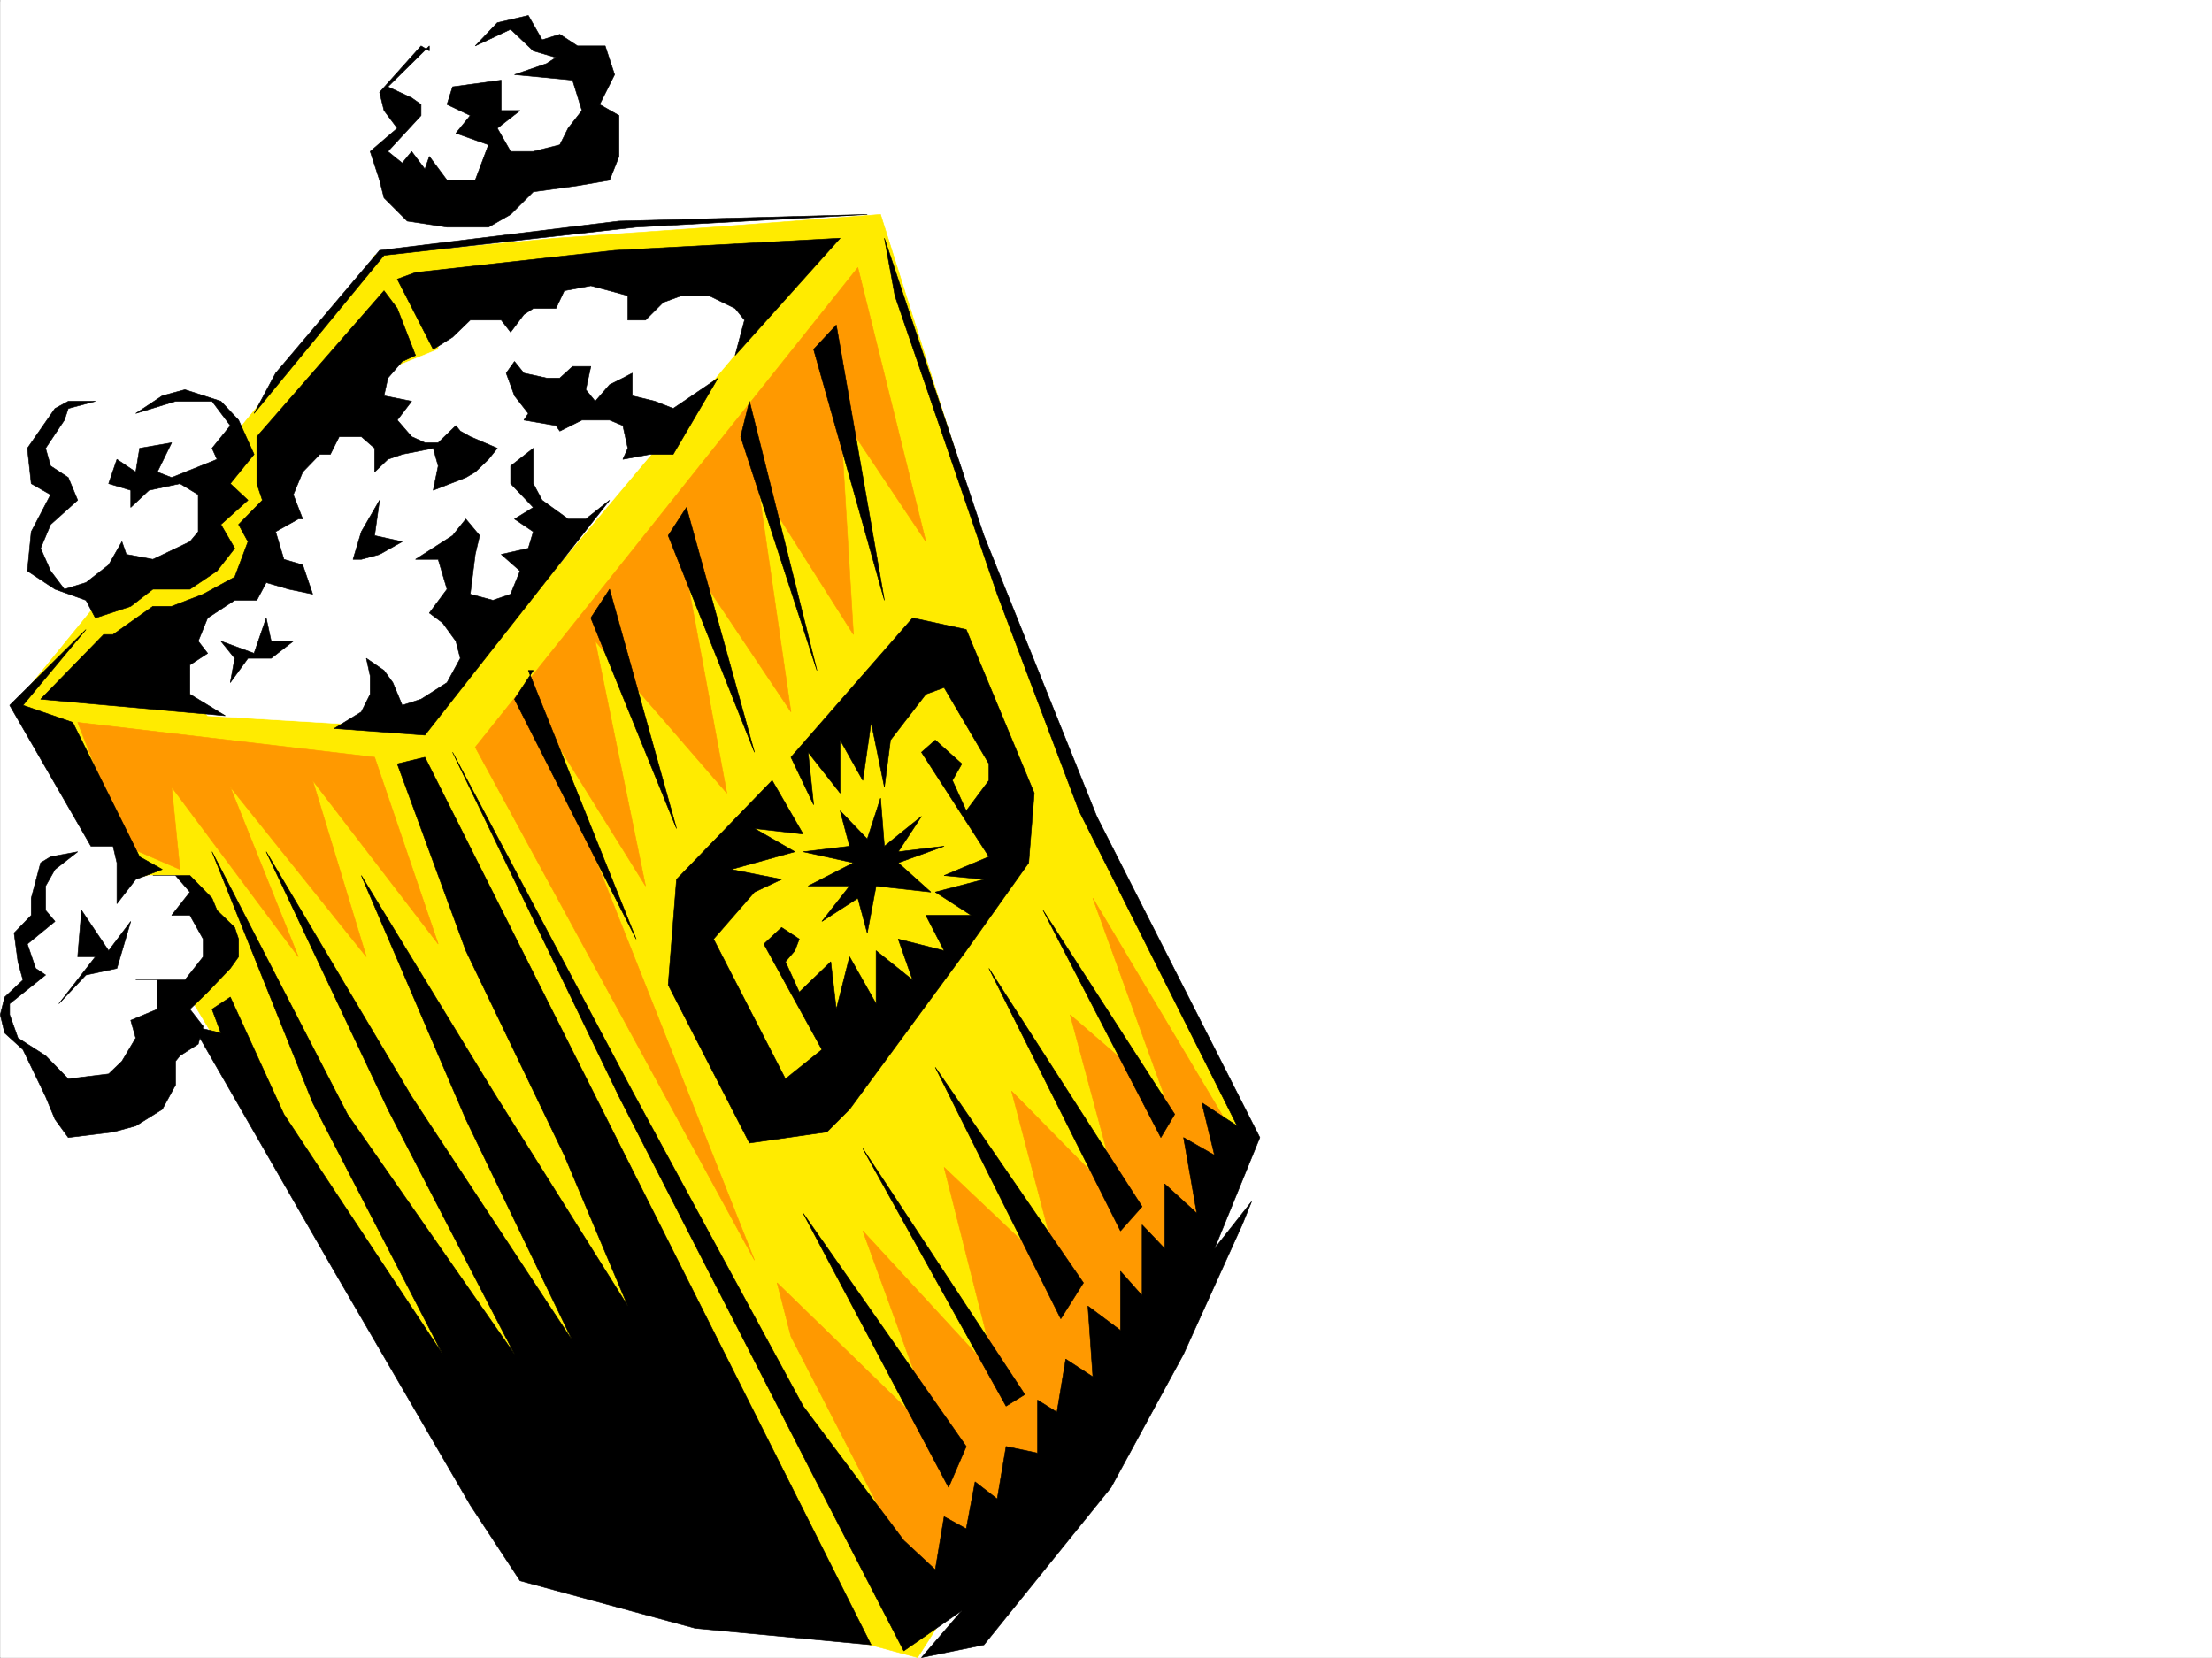
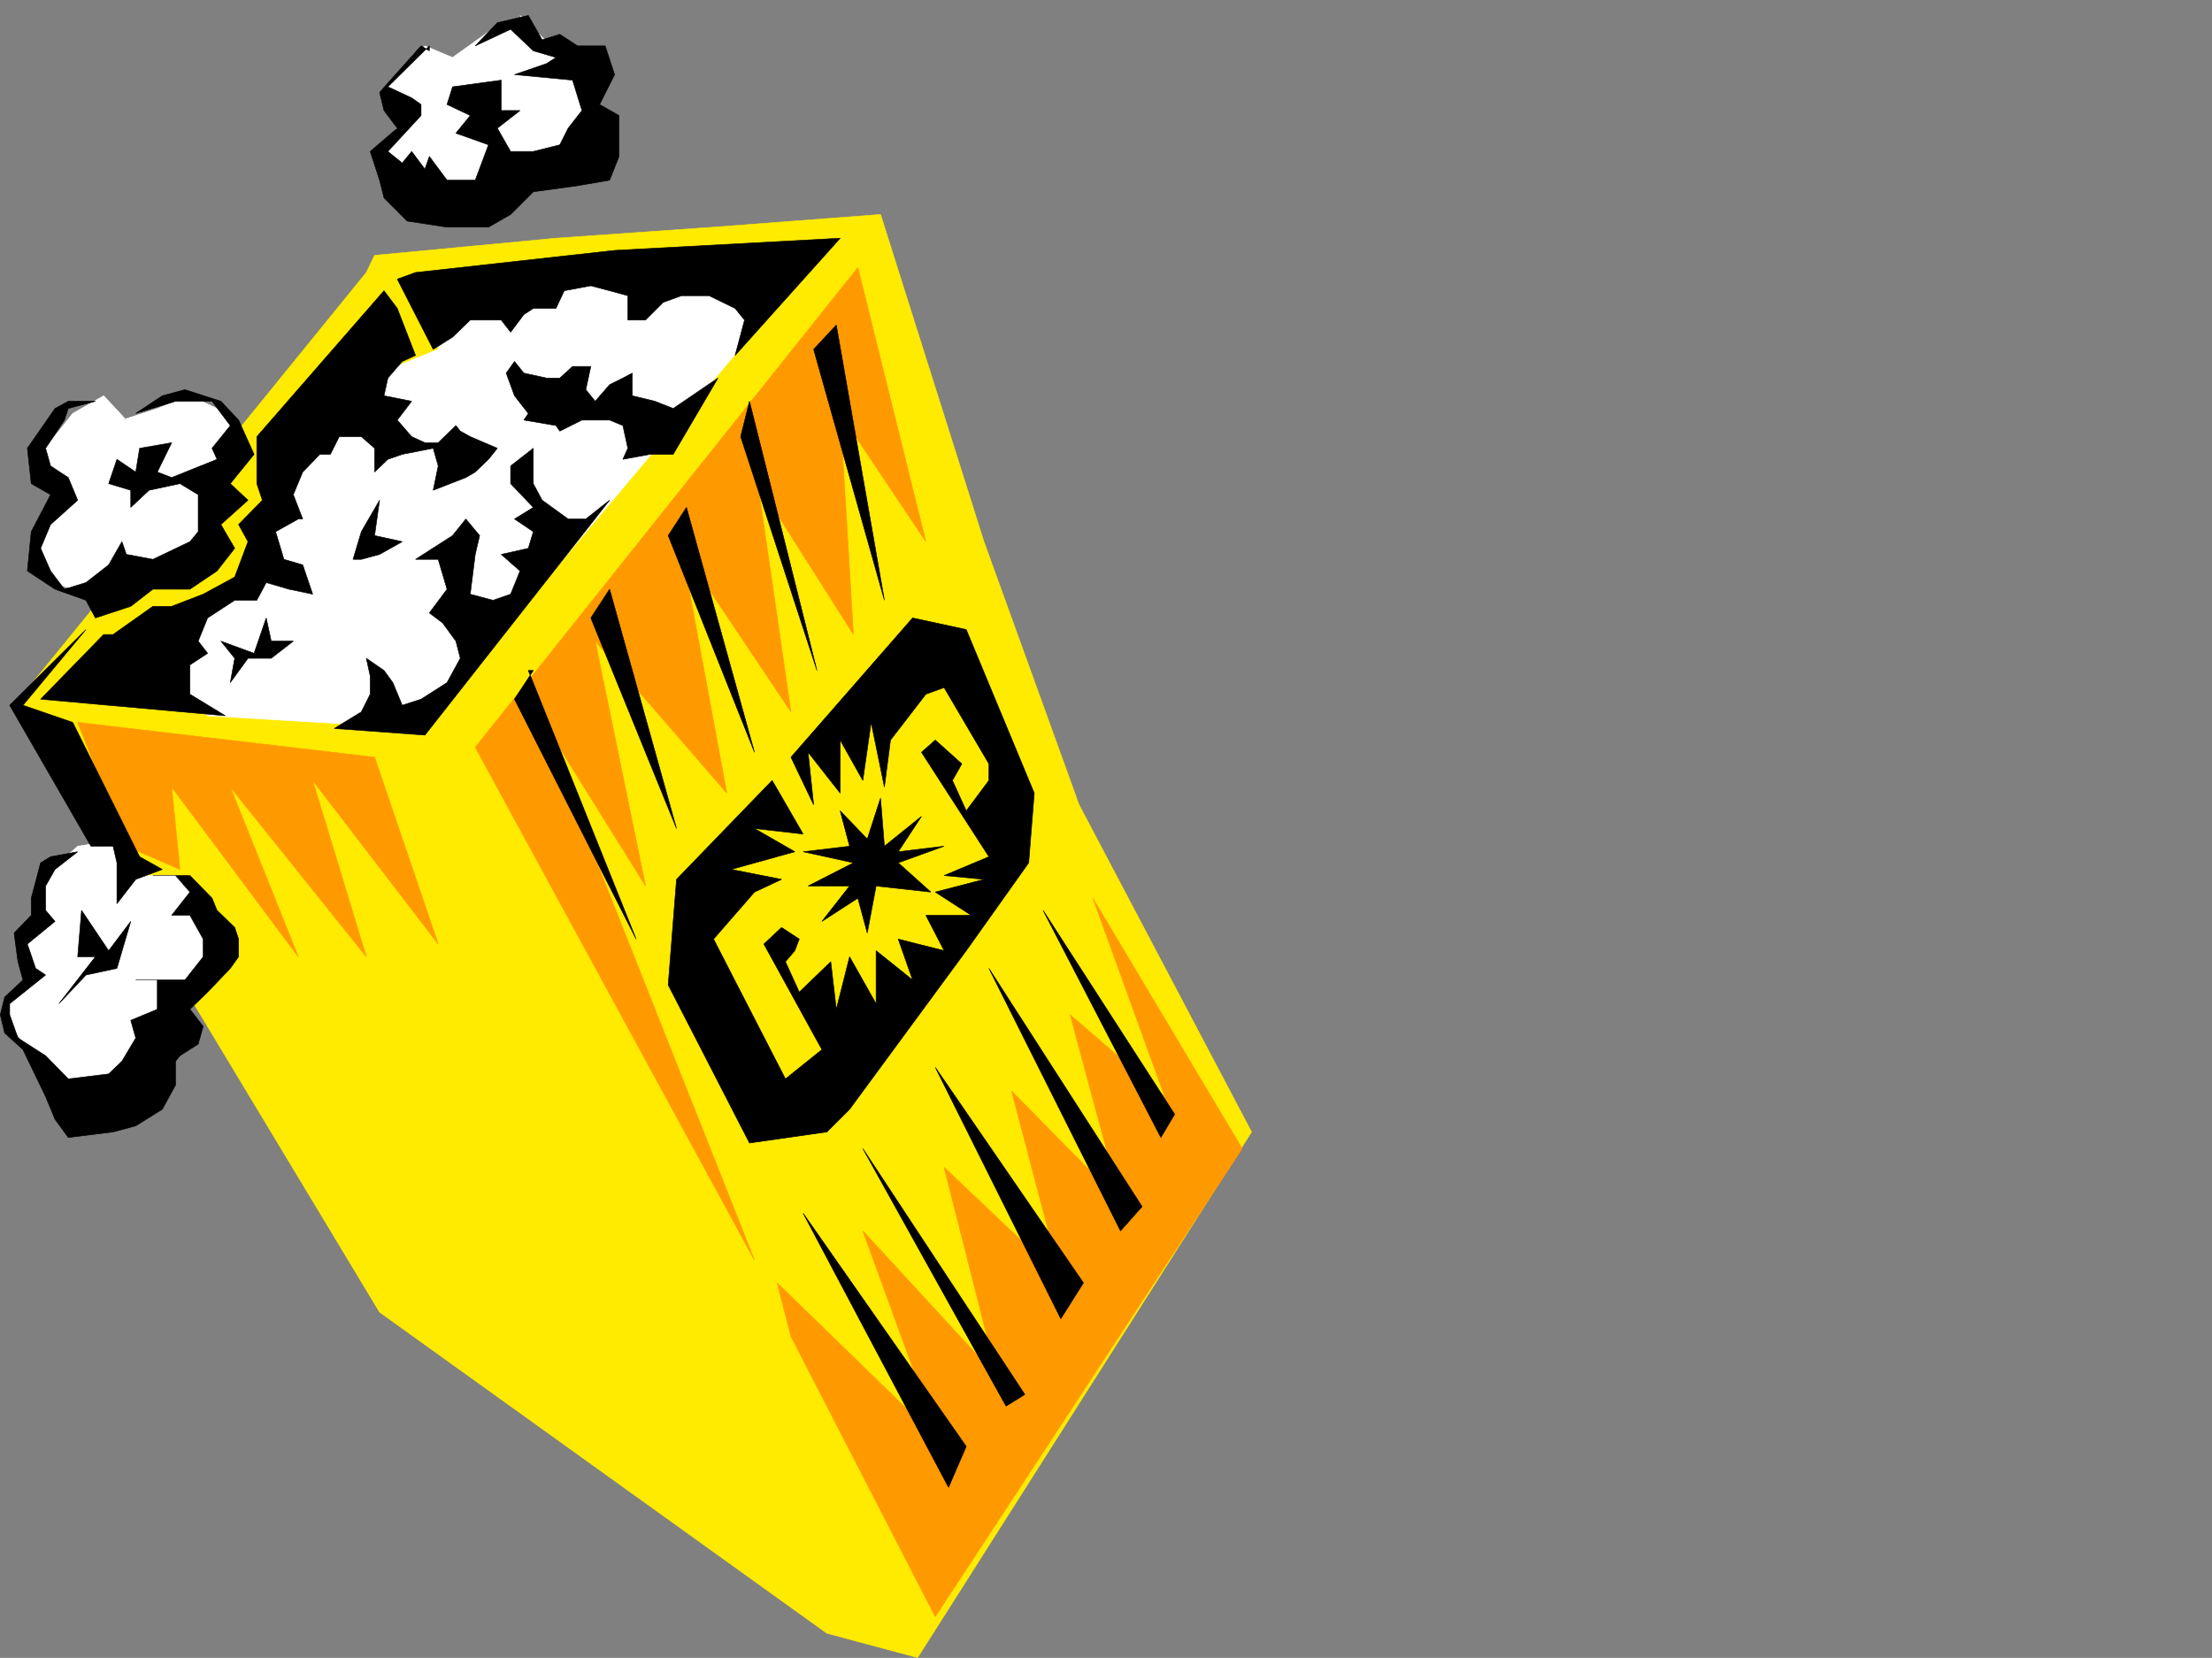
<svg xmlns="http://www.w3.org/2000/svg" width="2997.377" height="2246.661">
  <rect width="100%" height="100%" fill="#808080" stroke="none" />
  <defs>
    <clipPath id="a">
      <path d="M0 0h2997v2244.137H0Zm0 0" />
    </clipPath>
    <clipPath id="b">
      <path d="M18 288h1678v1956.137H18Zm0 0" />
    </clipPath>
    <clipPath id="c">
      <path d="M18 287h1679v1957.137H18Zm0 0" />
    </clipPath>
  </defs>
-   <path fill="#fff" d="M.361 2246.297h2997.016V0H.36Zm0 0" />
  <g clip-path="url(#a)" transform="translate(.361 2.16)">
-     <path fill="#fff" fill-rule="evenodd" stroke="#fff" stroke-linecap="square" stroke-linejoin="bevel" stroke-miterlimit="10" stroke-width=".743" d="M.742 2244.137h2995.531V-2.16H.743Zm0 0" />
-   </g>
+     </g>
  <g clip-path="url(#b)" transform="translate(.361 2.16)">
    <path fill="#ffeb00" fill-rule="evenodd" d="m507.246 343.875 245.742-23.227 213.563-14.972 226.273-17.207 140.094 443.394 128.875 356.555 233.777 443.395-452.543 712.324-122.89-32.965-606.168-435.18L18.73 953.562l341.653-419.425 135.64-167.035Zm0 0" />
  </g>
  <g clip-path="url(#c)" transform="translate(.361 2.16)">
    <path fill="none" stroke="#ffeb00" stroke-linecap="square" stroke-linejoin="bevel" stroke-miterlimit="10" stroke-width=".743" d="m507.246 343.875 245.742-23.227 213.563-14.972 226.273-17.207 140.094 443.394 128.875 356.555 233.777 443.394-452.543 712.325-122.89-32.965-606.168-435.18L18.73 953.562l341.653-419.425 135.64-167.035Zm0 0" />
  </g>
  <path fill="#f90" fill-rule="evenodd" stroke="#f90" stroke-linecap="square" stroke-linejoin="bevel" stroke-miterlimit="10" stroke-width=".743" d="m105.267 978.945 402.34 47.196 86.176 253.171-170.086-221.695 72.687 238.938-184.316-229.946 92.156 229.946-171.61-229.946 11.263 111.59-72.688-31.472zm1057.183-616.41-518.464 650.117 378.371 695.078-294.46-743.015 146.859 235.969-68.192-331.844L984.9 1074.82l-61.465-331.804 148.344 221.699-44.926-309.32 129.617 204.453-17.988-299.582 116.129 173.757zm-109.401 1375.93 219.546 213.445-103.418-283.863 182.09 197.726-71.945-283.867 158.121 149.793-66.707-253.133 147.605 149.793-68.19-253.172 128.128 110.848-97.394-268.89 202.3 339.308-415.828 634.399-195.578-379.739zm0 0" />
  <path fill="#fff" fill-rule="evenodd" stroke="#fff" stroke-linecap="square" stroke-linejoin="bevel" stroke-miterlimit="10" stroke-width=".743" d="m171.19 569.258-30.735-32.961-41.953 23.969-56.188 71.16 50.207 38.945L48.3 734.023l20.253 55.446 54.7 15.719 60.683-31.477 84.653-15.719 25.492-70.379-18.727-40.468 47.934-55.407-29.207-38.199-36.715-17.242-44.223 17.242-47.937 15.719zM709.908 30.695h-30.73l-65.926 47.192-37.457-15.719-61.465 62.914 30.734 31.473-24.71 55.406 24.71 47.937 86.176 8.25 103.379-38.945 47.976-8.25 43.442-56.187-32.219-56.145-89.148-87.664zm361.871 315.34-466.031 54.7-11.965 72.648-79.453 32.219-134.856 141.543L355.506 765.5 213.142 885.34l68.192 84.613 289.222 17.242 524.45-624.66zm-966.512 800.692L55.06 1191.69l6.727 56.93-37.457 30.691 23.969 48.68-35.192 32.219v30.695l48.68 55.442 30.734 47.937 78.668-15.719 35.973-63.695 30.73-63.652 61.426-47.938-12.004-69.676-18.726-16.46-24.711-30.696H201.92l-24.75 5.242-11.965-54.703zm0 0" />
  <path fill-rule="evenodd" stroke="#000" stroke-linecap="square" stroke-linejoin="bevel" stroke-miterlimit="10" stroke-width=".743" d="m570.556 62.168-56.226 62.914 6.023 24.711 17.985 23.969-36.715 31.472 12.707 38.946 6.023 23.968 31.473 31.477 53.922 8.21h56.183l29.993-17.206 30.73-30.73 59.941-8.212 43.442-7.507 12.746-32.22v-55.405l-26.238-14.973 20.254-40.469-12.747-38.945h-37.457l-24.007-15.719-23.97 7.469-18.726-32.96-41.957 9.737-29.949 31.473 47.938-22.48 30.73 29.207 30.695 8.992-12.707 8.25-43.48 14.976 78.668 7.508 12.75 41.172-18.73 23.969-11.262 22.48-35.934 8.992h-30.73l-17.989-31.472 30.735-23.969h-25.493v-41.172l-65.925 8.992-7.504 23.969 31.472 14.973-19.468 23.968 44.18 15.72-17.946 47.937h-38.238l-23.969-32.22-5.984 17.243-17.985-23.969-12.746 15.72-19.473-15.72 44.965-48.68v-14.972l-12.746-8.992-32.219-14.977 56.188-55.445v6.727zM74.533 553.54l-37.457 53.917 5.238 47.938 26.238 14.976-26.238 50.164-5.238 53.176 37.457 24.75 41.957 14.976 12.746 23.97 47.934-15.759 29.992-23.187h50.203l36.715-24.75 23.969-30.695-18.73-32.215 36.714-32.965-23.965-22.441 32.215-39.688-20.996-46.45-23.969-25.491-48.719-15.72-30.691 8.25-35.973 23.97 53.957-16.5h49.422l24.754 32.96-24.754 30.731 6.766 14.977-61.465 24.71-19.473-7.468 19.473-39.727-43.441 7.508-5.239 32.219-25.492-17.242-11.223 32.96 29.95 8.993v23.226l24.75-23.226 41.957-8.992 24.71 14.976v50.164l-11.222 13.488-50.203 23.97-35.973-6.727-5.984-17.243L147.22 765.5l-30.73 23.969-29.211 8.992-18.727-24.75-13.492-30.695L68.552 710.8l36.715-32.965-12.746-30.691-23.969-15.72-6.765-23.968 25.492-38.2 5.242-15.718 36.715-9.773H92.521Zm0 0" />
  <path fill-rule="evenodd" stroke="#000" stroke-linecap="square" stroke-linejoin="bevel" stroke-miterlimit="10" stroke-width=".743" d="M520.353 393.973 347.998 591.738v63.657l7.508 22.441-32.22 32.965 12.747 23.222-17.984 47.938-42.696 23.227-42.738 16.46h-25.453l-53.957 38.2h-12.75L55.06 947.512l250.242 22.441-47.937-29.207V901.06l23.969-15.72-12.746-16.5 12.746-31.433 36.715-23.969h29.949l12.746-23.968 30.734 8.992 32.219 6.727-13.488-39.688-25.496-7.508-11.22-37.457 30.731-17.203h5.985l-12.75-32.96 12.75-30.696 23.222-23.969h14.235l12.004-23.969h29.949l17.988 15.719v32.219l17.984-17.242 19.473-6.727 41.953-8.25 6.766 23.969-6.766 32.96 44.223-17.241 12.746-7.47 17.945-17.241 12.004-14.977-36.715-15.719-13.488-7.508-5.98-7.503-23.97 23.222h-17.987l-17.985-8.21-19.472-22.481 19.472-25.492-37.457-7.47 5.238-23.968 19.473-22.484 17.985-8.211-24.711-63.692zm42.696-24.711 269.75-29.953 305.683-16.5L996.12 481.633l12.75-47.934-12.75-15.758-35.227-17.207h-37.457l-24.71 8.996-23.97 23.97h-24.007v-32.966l-24.711-6.761-25.457-6.727-35.969 6.727-11.262 23.968h-30.695l-12.746 8.25-17.984 23.97-12.747-16.462H637.22l-23.968 23.184-26.235 16.5-48.68-95.13zm409.847 143.066-60.683 41.211-24.75-9.773-30.696-7.47v-30.694l-12.746 6.726-17.984 8.992-19.473 22.446-12.746-15.72 6.762-31.437h-24.75l-17.242 15.72h-17.946l-30.734-6.727-12.746-15.758-11.223 15.758 11.223 30.695 18.73 23.969-5.984 8.992 43.441 7.469 5.239 7.503 29.992-14.972h37.457l17.984 7.469 6.727 30.73-6.727 14.977 36.715-6.727h31.477zm-250.242 95.129v47.938l11.965 22.441 35.23 25.496h23.97l32.218-25.496-250.242 318.355-122.891-8.996 36.715-22.48 12.004-23.969v-24.71l-5.239-23.97 23.97 16.5 11.964 16.461 12.746 30.696 25.492-8.211 35.192-22.485 17.984-32.96-5.98-23.227-17.989-24.711-17.984-13.488 23.969-32.18-11.965-40.469h-30.734l50.203-32.219 17.988-22.441 18.727 22.441-5.981 25.493-6.766 53.922 30.735 8.25 23.969-8.25 12.746-31.477-25.493-22.445 36.715-8.25 6.762-22.48-25.492-17.204 25.492-15.719-30.73-32.218v-23.97zm0 0" />
  <path fill-rule="evenodd" stroke="#000" stroke-linecap="square" stroke-linejoin="bevel" stroke-miterlimit="10" stroke-width=".743" d="m489.619 720.535 24.71-42.699-6.722 47.937 37.457 8.25-30.734 17.243-24.711 6.726h-11.223zm-171.57 171.531-18.73-23.226 44.964 16.5 16.46-47.934 6.766 31.434h29.95l-29.95 23.226h-31.476l-23.965 32.961zM116.49 853.125 13.107 955.723l110.145 191.004h29.953l5.238 22.48v55.445l25.492-32.96 35.973-13.493-30.734-17.242-90.672-182.012-67.407-23.222zm0 0" />
  <path fill-rule="evenodd" stroke="#000" stroke-linecap="square" stroke-linejoin="bevel" stroke-miterlimit="10" stroke-width=".743" d="m105.267 1154.23-30.734 23.97-12.746 22.484v32.921l12.746 15.016-37.457 30.691 11.223 32.961 13.488 8.993-48.68 38.945v14.976l11.223 31.473 37.457 23.969 30.734 31.437 54.7-6.726 17.984-17.242 18.73-31.438-6.765-23.965 35.972-15.015v-39.688h-29.207H250.6l24.754-31.437v-23.97l-17.988-32.214h-24.75l24.75-31.477-19.473-22.445h-30.73 50.203l29.95 30.695 6.765 16.461 23.969 23.227 5.238 15.754v23.969l-11.219 15.718-30.734 32.22-23.97 23.187 17.99 23.226-6.766 23.965-24.711 15.758-5.985 7.469v32.218l-17.984 32.961-35.973 22.446-30.73 8.25-60.684 7.508-17.988-24.715-12.746-30.73-30.692-63.657-24.754-22.48-5.98-24.711 5.98-23.97 24.754-23.226-6.765-24.71-5.239-38.946 23.223-23.965v-23.226l12.746-47.938 13.492-8.25zm0 0" />
-   <path fill-rule="evenodd" stroke="#000" stroke-linecap="square" stroke-linejoin="bevel" stroke-miterlimit="10" stroke-width=".743" d="m261.861 1390.906 191.043 331.84 184.316 316.828 67.45 102.598 237.492 64.437 238.277 22.442-604.644-1202.91-37.457 8.992 92.902 253.172 133.371 277.14 86.137 204.457-182.793-291.336-178.336-292.117 141.62 330.317 144.59 300.328-218.019-331.059-197.066-331.805 164.847 349.047 171.57 331.805-226.269-325.078-183.578-355.773 136.383 340.054 176.066 340.797-215.05-325.078-72.645-158.785-24.754 16.46 12.004 32.22zm82.422-830.64 176.07-214.23 341.656-38.2 313.188-17.207-336.414 8.996-324.453 39.684-140.836 166.293Zm854.141-237.457 134.855 402.964 152.844 380.524 221.031 435.184-61.426 150.53 50.203-63.652-12.746 31.438-79.41 175.285-98.18 180.524-172.316 213.445-84.652 17.246 54.703-63.656-78.668 54.66-122.149-236.672-263.73-514.594-225.531-466.62 243.515 459.151L1088.28 1905.5l136.383 182.012 42.695 39.683 11.965-71.902 29.988 16.46 11.965-63.655 29.992 23.226 12.004-71.164 42.695 8.996v-71.906l26.239 16.46 11.96-71.905 36.72 23.968-6.727-95.87 44.184 32.96v-80.117l29.246 32.922v-95.871l30.691 32.215v-87.621l43.48 39.687-17.984-102.598 41.953 23.965-17.242-71.16 47.977 31.438-214.309-426.934-110.887-293.601-138.61-404.454Zm0 0" />
  <path fill-rule="evenodd" stroke="#000" stroke-linecap="square" stroke-linejoin="bevel" stroke-miterlimit="10" stroke-width=".743" d="m1046.326 1057.617 41.953 72.649-65.922-7.508 54.7 31.472-86.176 23.97 68.191 13.491-36.715 17.203-55.445 63.692 97.398 189.48 49.422-39.687-78.668-143.067 24.008-22.48 23.969 15.754-5.985 15.719-12.746 14.976 18.73 41.211 42.696-41.21 7.508 64.398 17.988-71.125 35.93 63.656v-71.906l49.465 39.687-19.473-55.406 62.168 15.719-24.711-47.934h61.426l-48.68-31.477 65.922-17.203-53.957-5.242 60.723-25.492-91.418-141.543 18.73-16.5 35.973 32.219-12.746 22.484 18.726 41.172 30.735-41.172v-22.484l-60.723-103.38-24.711 8.993-47.938 62.168-8.25 63.695-17.984-87.664-11.262 78.672-30.695-54.703v71.906l-43.476-55.406 7.507 71.164-30.734-64.437 164.848-188.735 72.683 15.719 92.16 221.695-7.507 94.387-84.653 119.098-158.078 214.972-30.734 30.696-104.907 14.972-110.144-214.187 11.262-143.067zm0 0" />
  <path fill-rule="evenodd" stroke="#000" stroke-linecap="square" stroke-linejoin="bevel" stroke-miterlimit="10" stroke-width=".743" d="m1175.197 1136.988 17.988-55.402 5.238 65.14 50.204-40.43-31.473 47.934 62.168-7.503-62.168 22.48 44.184 39.688-74.176-8.211-11.965 63.652-12.746-47.191-48.719 31.476 37.5-47.937h-56.226l61.464-31.477-68.191-14.976 62.953-7.504-12.75-47.938zM697.162 947.512l164.847 325.074-146.117-364.02h6.762zM800.58 837.406l116.129 285.352-90.672-324.297Zm104.867-111.633 116.91 293.641-92.16-331.8Zm98.18-134.035 103.383 316.828-91.418-364.8zm98.886-118.355 95.91 340.054-65.18-373.015zm-14.234 1170.695 197.063 371.527 23.968-55.445zm80.898-87.625 194.094 349.047 25.453-15.758zm98.18-110.105 170.086 340.797 30.691-48.68zm72.688-134.074 178.296 355.773 29.247-32.965zm73.39-78.669 159.606 307.875 18.73-31.476zm-1308.168 62.95 5.239-62.95 36.714 54.7 29.95-39.684-18.727 63.652-41.953 8.993-36.719 38.945 49.465-63.656zm0 0" />
</svg>